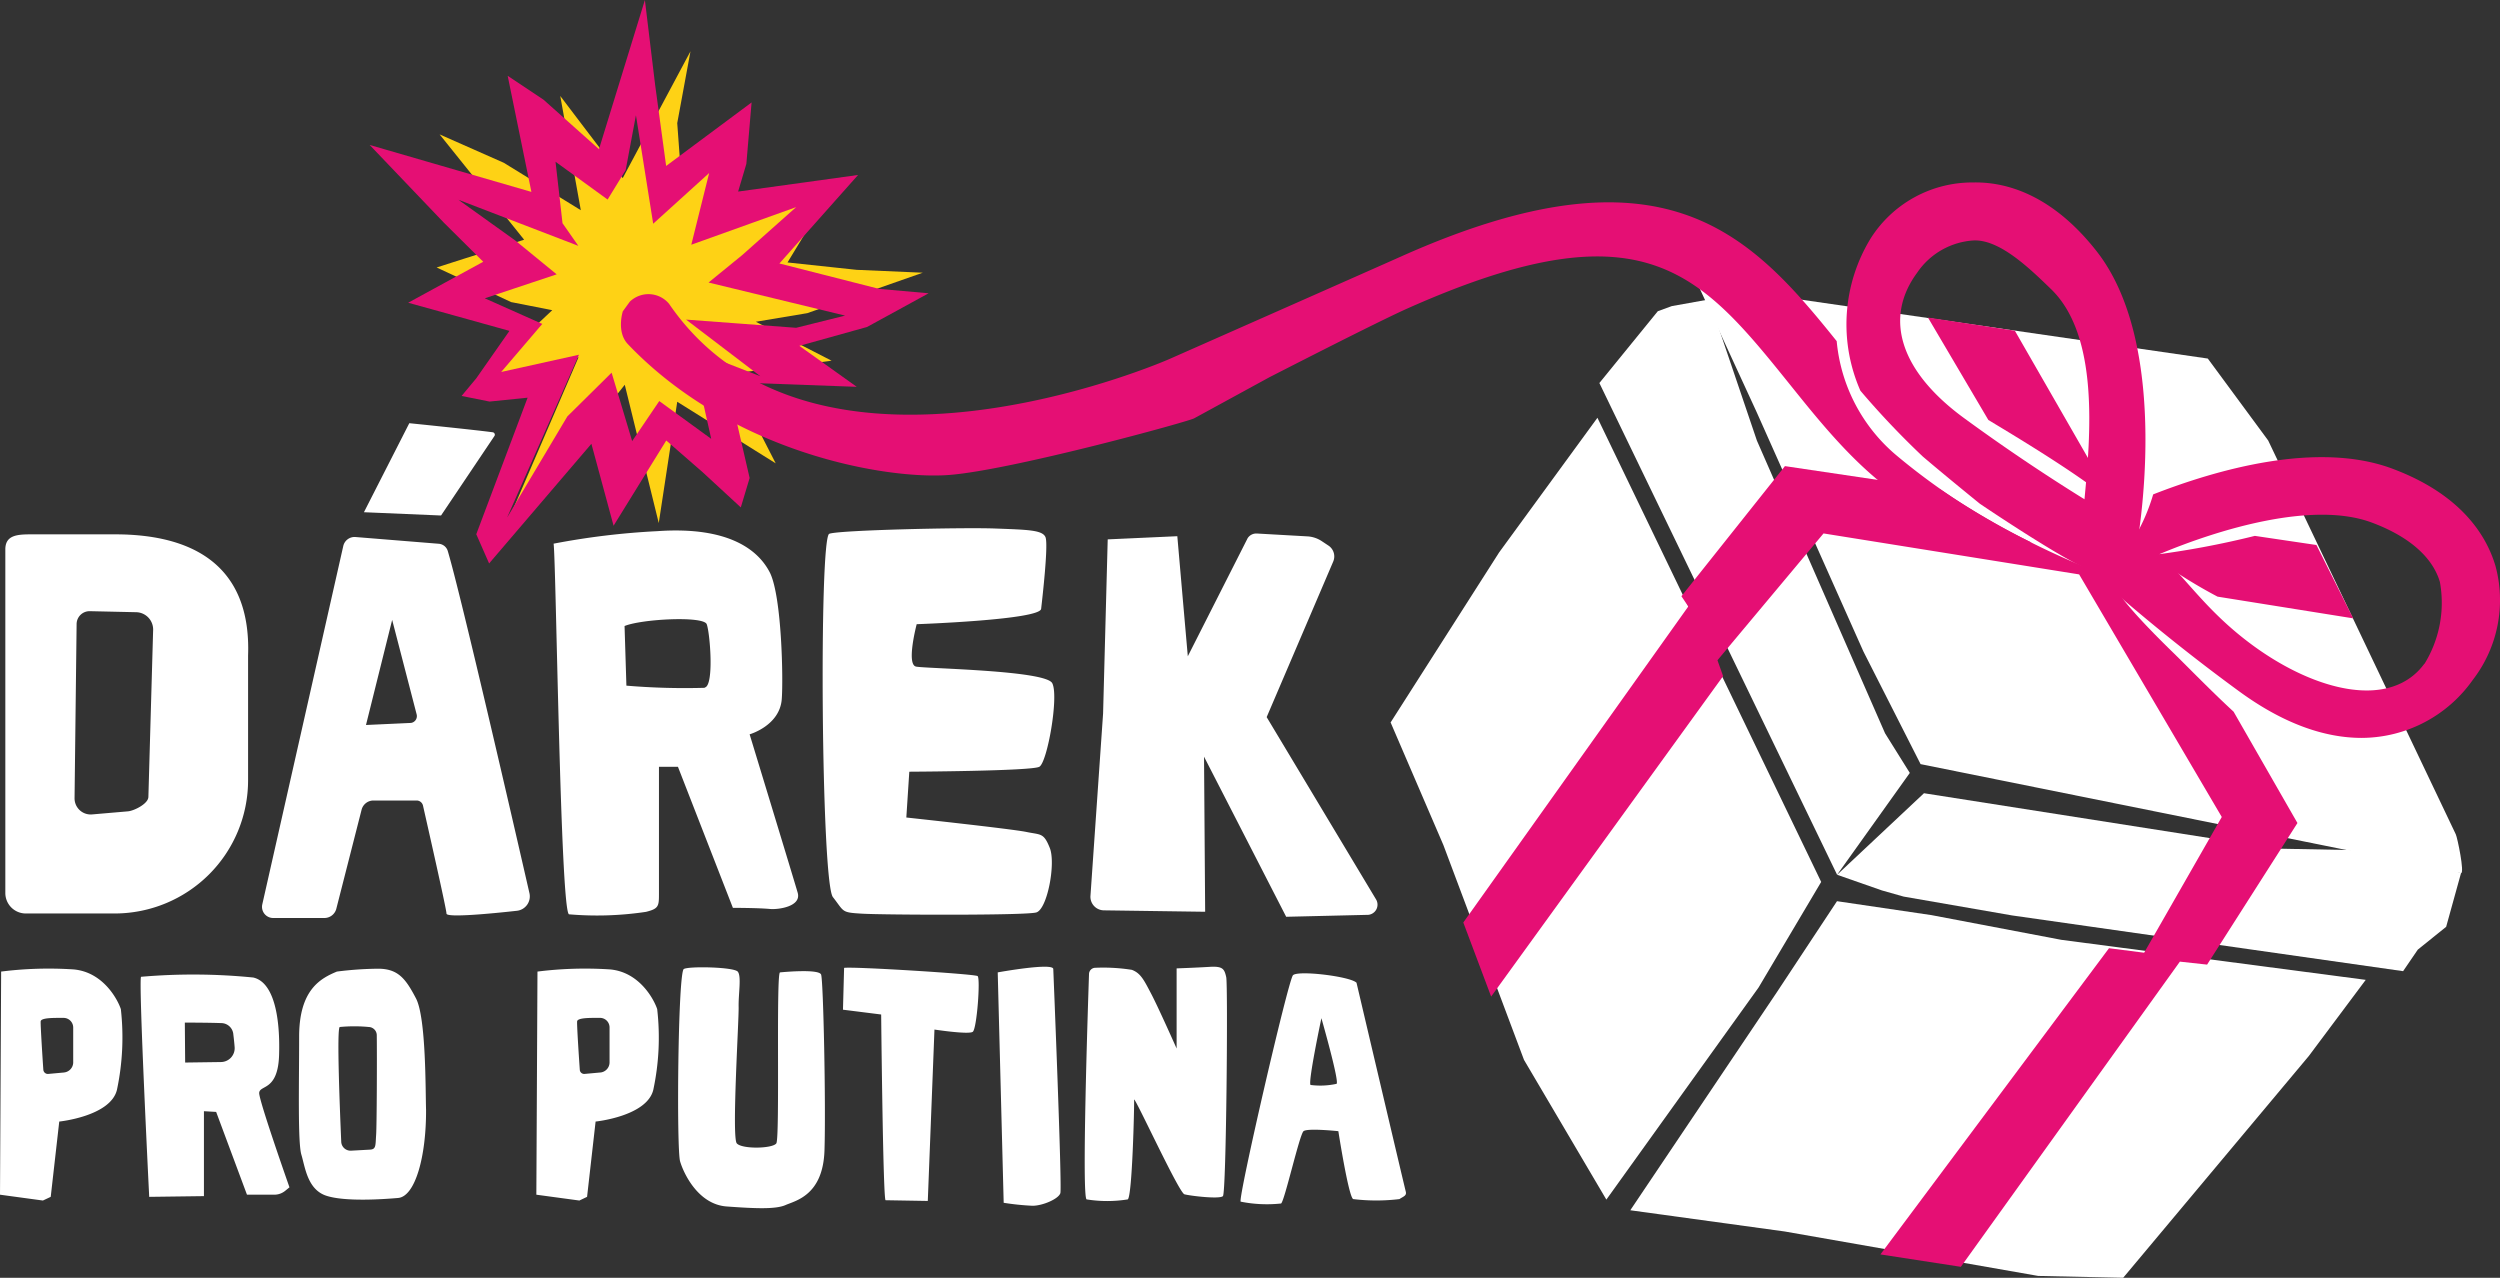
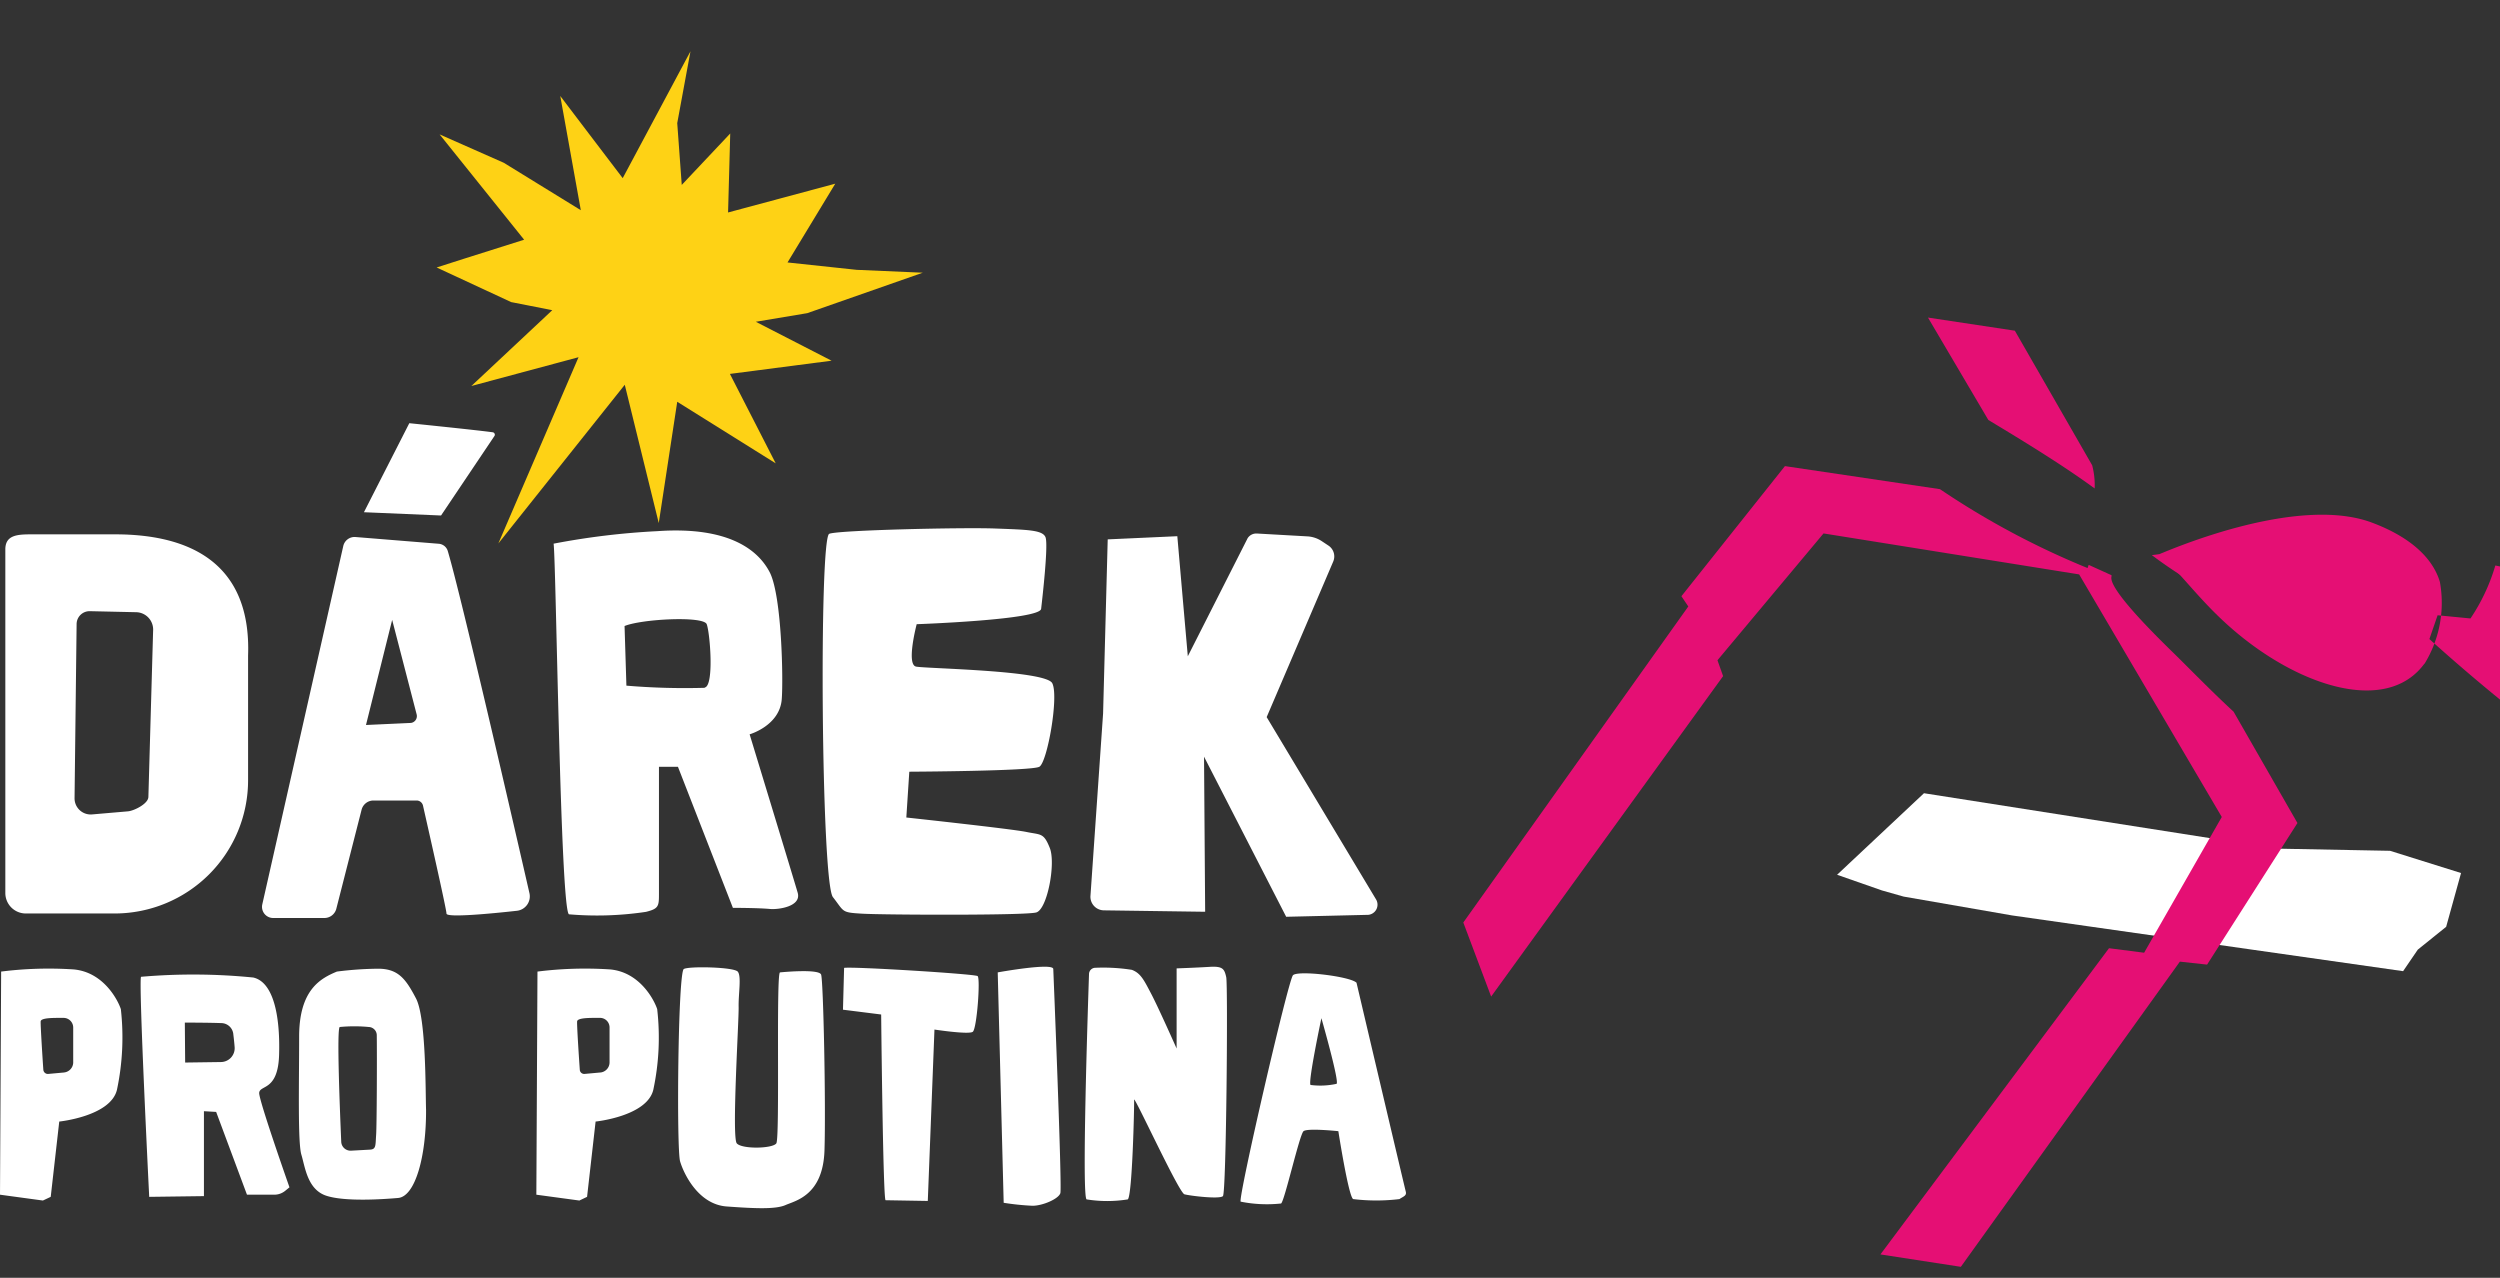
<svg xmlns="http://www.w3.org/2000/svg" width="180" height="92" viewBox="0 0 180 92">
  <rect x="0" y="0" width="180" height="92" fill="#333333" stroke="none" />
  <g fill-rule="nonzero" fill="none">
-     <path fill="#FFF" d="m120.368 22.04-1.006.368-4.207 5.17 17.116 35.405 5.235-7.332-1.782-2.854-9.227-21.073-3.446-10.164z" />
-     <path d="m122.253 20.498 4.236 9.197 7.675 17.209 4.118 8.113 38.913 7.848c.266 0-.26-2.552-.378-2.795L163.31 31.717l-4.348-5.901-36.708-5.318zM115.015 30.08l-7.076 9.691-7.815 12.244 3.8 8.829 5.804 15.467 5.93 10.061 5.826-8.12 5.131-7.148 4.51-7.605zM170.333 70.55l-21.922-2.883-9.345-1.778-6.802-1.003-4.333 6.557-10.55 15.696 11.112 1.527 18.255 3.201 6.121.133 13.361-15.961z" fill="#FFF" />
    <path fill="#FFF" d="m138.526 57.112-6.255 5.871 3.231 1.129 1.56.442 7.808 1.357 28.154 4.013 1.057-1.55 2.042-1.644 1.072-3.872-5.11-1.6-8.148-.156z" />
-     <path d="M179.664 40.715c-.644-2.146-2.44-5.104-7.393-6.963-5.413-2.035-12.68.06-17.242 1.844a13.74 13.74 0 0 1-1.79 3.814l-2.366-.23-.592 1.712a138.182 138.182 0 0 0 10.892 8.851c3.297 2.42 6.27 3.386 8.873 3.386a9.827 9.827 0 0 0 7.999-4.182 9.404 9.404 0 0 0 1.62-8.232zm-5.116 7.081c-2.425 3.29-7.779 2.021-12.355-1.335-3.37-2.471-4.835-4.927-6.729-6.557 4.252-1.785 11.09-3.88 15.343-2.265 2.647.996 4.331 2.471 4.864 4.256a8.377 8.377 0 0 1-1.108 5.901h-.015zM138.814 22.865l4.348 7.376c2.647 1.586 5.538 3.371 7.652 4.928a5.6 5.6 0 0 0-.177-1.668l-5.568-9.691-6.255-.945z" fill="#E50F74" />
+     <path d="M179.664 40.715a13.74 13.74 0 0 1-1.79 3.814l-2.366-.23-.592 1.712a138.182 138.182 0 0 0 10.892 8.851c3.297 2.42 6.27 3.386 8.873 3.386a9.827 9.827 0 0 0 7.999-4.182 9.404 9.404 0 0 0 1.62-8.232zm-5.116 7.081c-2.425 3.29-7.779 2.021-12.355-1.335-3.37-2.471-4.835-4.927-6.729-6.557 4.252-1.785 11.09-3.88 15.343-2.265 2.647.996 4.331 2.471 4.864 4.256a8.377 8.377 0 0 1-1.108 5.901h-.015zM138.814 22.865l4.348 7.376c2.647 1.586 5.538 3.371 7.652 4.928a5.6 5.6 0 0 0-.177-1.668l-5.568-9.691-6.255-.945z" fill="#E50F74" />
    <path d="M154.933 39.97a35.47 35.47 0 0 0 4.731 2.988l9.767 1.563-2.647-5.281-4.435-.657a63.125 63.125 0 0 1-7.416 1.387zM156.447 46.97c-5.477-5.333-4.243-5.385-4.435-5.562l-1.627-.737-.082.229a58.397 58.397 0 0 1-10.624-5.68l-11.164-1.66-7.453 9.368.496.737-16.2 22.755 2.004 5.333 16.702-23.072-.406-1.143 7.637-9.131 18.403 2.95 10.27 17.466-5.59 9.773-2.529-.324-16.458 22.046 5.79.893 15.77-21.973 1.96.214 6.505-10.194-4.598-8.017c-1.612-1.483-3.186-3.113-4.37-4.271z" fill="#E50F74" />
-     <path d="m153.232 42.626-2.551-1.476c-2.018-.737-8.133-4.883-8.133-4.883s-2.477-2.006-4.11-3.4a59.985 59.985 0 0 1-4.489-4.735 11.858 11.858 0 0 1 .74-10.968 8.649 8.649 0 0 1 3.173-2.971 8.674 8.674 0 0 1 4.22-1.056c2.263-.045 5.612.796 8.873 4.949 5.48 6.985 2.958 21.043 2.817 21.64l-.54 2.9zM142.208 17.31h-.074a5.308 5.308 0 0 0-4.103 2.331c-2.425 3.297-1.198 7.11 3.379 10.46a137.36 137.36 0 0 0 8.673 5.848c.435-4.58 1.072-11.801-2.426-15.15-1.5-1.453-3.6-3.489-5.449-3.489z" fill="#E50F74" />
    <path fill="#FED215" d="m49.714 3.695-.953 5.17.325 4.449 3.49-3.703-.155 5.687 7.718-2.073-3.438 5.672 4.976.531 4.762.207-8.318 2.913-3.704.62 5.456 2.803-7.32.951 3.298 6.44-7.09-4.434-1.331 8.734-2.447-9.958-9.102 11.425 5.774-13.41-7.718 2.074 5.826-5.459-2.958-.582-5.367-2.493 1.959-.627 4.34-1.372-6.085-7.583 4.62 2.043 5.546 3.415-1.479-8.224 1.864 2.456 2.632 3.46z" />
-     <path d="m34.291 38.465 3.697-9.832-2.743.28-2.01-.405 1.056-1.269 2.389-3.415L32.9 22.77l-3.512-.973 5.405-2.95-2.831-2.81-5.346-5.6 11.645 3.38-1.708-8.358 2.58 1.719 3.993 3.562L46.432 0l.739 6.122.791 5.827 6.152-4.573-.377 4.425-.592 1.992 8.636-1.195-5.664 6.373 7.187 1.83 3.556.316-4.436 2.427-4.872 1.357 4.133 2.95-9.302-.339 1.59 6.904-.636 2.117-2.75-2.537-2.617-2.28-3.793 6.137-1.597-5.9-7.364 8.615-.925-2.103zm7.394-12.922L36.509 37.27l4.34-7.288 3.187-3.15 1.479 4.928 1.952-2.884 3.741 2.722-1.442-6.447 4.983 1.94-5.353-4.08 7.926.59 3.527-.877-9.833-2.382 2.425-1.977 3.881-3.452-7.548 2.707 1.286-5.163-4.03 3.651-1.242-7.811-.739 3.946-1.301 2.124-3.749-2.721.503 4.425 1.139 1.63-8.636-3.319 4.118 2.95 2.958 2.42-5.176 1.726 4.14 1.844-2.957 3.459 5.597-1.24z" fill="#E50F74" />
-     <path d="M136.596 32.83a12.191 12.191 0 0 1-4.354-8.268c-6.27-7.811-12.518-14.523-31.386-6.085-2.61 1.165-16.665 7.376-16.665 7.376S58.609 37.116 48.169 21.87a1.929 1.929 0 0 0-2.159-.568 1.93 1.93 0 0 0-.665.42l-.503.694s-.473 1.475.355 2.352c7.482 7.856 18.632 9.788 23.171 9.427 4.54-.362 17.301-3.865 17.62-4.08l5.404-2.95c.23-.117 7.586-3.894 9.848-4.912 17.819-7.966 21.442-2.213 28.54 6.557 3.46 4.271 6.388 7.266 11.386 9.331.11.044 4.28.855 5.109.922a46.873 46.873 0 0 1-9.679-6.233z" fill="#E50F74" />
    <path d="M8.303 38.473H2.218c-1.013 0-1.834.074-1.834 1.084v24.739a1.473 1.473 0 0 0 1.48 1.475H8.25a9.632 9.632 0 0 0 6.797-2.808 9.586 9.586 0 0 0 2.815-6.78v-8.977c.244-6.749-4.31-8.733-9.56-8.733zm2.38 18.904c0 .487-1.027 1.004-1.478 1.04l-2.58.222a1.162 1.162 0 0 1-1.257-1.173l.148-12.54a.935.935 0 0 1 .96-.921l3.335.074a1.25 1.25 0 0 1 1.213 1.335l-.34 11.963zM38.114 64.281c-1.05-4.588-4.939-21.5-5.878-24.62a.736.736 0 0 0-.643-.51l-6.004-.486a.837.837 0 0 0-.872.641l-5.834 25.816a.803.803 0 0 0 .784.974h3.697a.888.888 0 0 0 .843-.635l1.826-7.154a.885.885 0 0 1 .857-.671h3.106a.473.473 0 0 1 .458.36c.348 1.542 1.693 7.473 1.693 7.783 0 .31 3.246 0 5.043-.2a1.044 1.044 0 0 0 .924-1.298zm-8.54-12.23-3.223.148 1.885-7.567 1.76 6.793a.494.494 0 0 1-.422.627zM35.49 31.126c-1.236-.17-6.02-.656-6.02-.656l-3.267 6.41 5.552.236 3.83-5.702a.176.176 0 0 0 .034-.17.178.178 0 0 0-.13-.118zM90.512 38.414l3.638.206c.361.023.71.14 1.013.34l.488.324a.937.937 0 0 1 .34 1.15L91.2 51.632l7.874 13.122a.736.736 0 0 1-.554 1.114l-5.915.14L86.69 54.48l.081 11.167-7.32-.103a.98.98 0 0 1-.883-.646.97.97 0 0 1-.056-.38l.91-13.144.333-12.539 5.012-.228.385 4.425.37 4.22 4.31-8.505a.74.74 0 0 1 .68-.332zM59.703 38.436c-.74.34-.577 25.078.266 26.155.843 1.077.577 1.106 2.13 1.195 1.552.089 11.711.133 12.51-.089.798-.22 1.42-3.54.976-4.646-.444-1.107-.629-.93-1.686-1.151-1.058-.221-8.643-1.04-8.643-1.04l.214-3.297s8.784-.044 9.36-.354c.577-.31 1.42-5.09.932-6.019-.488-.93-9.08-1.047-9.804-1.195-.724-.147.044-3.053.044-3.053s8.873-.31 8.961-1.107c.09-.796.533-4.647.311-5.163-.222-.516-1.286-.531-3.638-.62-2.35-.088-11.356.118-11.933.384zM57.433 64.274c-.258-.9-3.46-11.403-3.46-11.403s2.174-.62 2.314-2.538c.111-1.475 0-7.294-.835-9.065-.799-1.615-2.913-3.393-8.133-3.024a53.699 53.699 0 0 0-7.46.9c.177 1.15.488 26.465 1.109 26.686 1.849.158 3.71.099 5.545-.177.887-.221.932-.398.932-1.239v-9.205h1.367l3.956 10.156s1.84 0 2.684.082c.577.051 2.27-.17 1.981-1.173zm-6.69-14.752a50.397 50.397 0 0 1-5.642-.155l-.133-4.293c1.234-.509 5.678-.737 5.915-.133.236.605.547 4.433-.14 4.559v.022zM8.702 72.66c-.214-.664-1.257-2.67-3.4-2.862a27.41 27.41 0 0 0-5.22.155L0 86.018l3.09.42.562-.265.614-5.421s3.697-.376 4.155-2.287a18.25 18.25 0 0 0 .281-5.805zM4.606 77.22l-1.131.103a.327.327 0 0 1-.355-.302c-.06-.863-.207-3.194-.192-3.475.015-.28.976-.258 1.663-.258a.696.696 0 0 1 .68.694v2.537a.737.737 0 0 1-.665.7zM18.661 78.716c0-.642 1.368-.089 1.435-2.803.081-2.906-.451-5.215-1.863-5.532a43.614 43.614 0 0 0-8.074-.052c-.207.045.584 15.844.584 15.844l3.94-.052v-6.114l.88.051 2.219 5.96h1.966c.296.001.581-.104.806-.295l.288-.236s-2.159-6.13-2.18-6.771zm-5.33-2.213-.023-2.876c.148 0 1.671 0 2.625.036a.88.88 0 0 1 .858.738c.037.31.081.679.103.996a.998.998 0 0 1-.99 1.07l-2.573.036zM29.959 71.9c-.74-1.416-1.28-2.153-2.743-2.153-.99.01-1.977.079-2.958.206-1.146.48-2.72 1.276-2.72 4.684 0 3.408-.104 7.627.162 8.505.266.877.429 2.5 1.79 2.95 1.36.45 4.162.25 5.175.162 1.235-.11 2.026-2.994 2.011-6.343-.044-1.365.007-6.602-.717-8.01zm-2.876 9.781c-.052.797 0 1.062-.43 1.092l-1.345.074a.677.677 0 0 1-.674-.378.669.669 0 0 1-.065-.264c-.089-2.065-.34-8.202-.104-8.261a11.054 11.054 0 0 1 2.093 0 .598.598 0 0 1 .57.612c.021 1.674 0 6.469-.045 7.125zM49.234 69.769c-.422.258-.532 12.952-.266 13.852.266.9 1.316 3.098 3.356 3.245 2.041.148 3.52.214 4.237-.103.717-.317 2.699-.693 2.802-3.939.104-3.245-.081-12.244-.244-12.657-.163-.413-2.662-.184-2.957-.155-.296.03 0 11.927-.267 12.31-.266.384-2.476.429-2.846 0-.37-.427.155-8.85.133-9.81-.022-.958.214-2.212-.06-2.551-.273-.34-3.54-.406-3.888-.192zM60.775 69.688l-.081 3.01 2.75.346s.133 13.372.318 13.372l3.039.052.48-12.34s2.463.376 2.758.162c.296-.213.562-3.857.348-4.012-.215-.155-9.02-.7-9.612-.59zM75.836 69.769s.643 15.718.51 16.138c-.133.42-1.28.908-2.004.908a18.53 18.53 0 0 1-2.077-.214l-.429-16.589s3.985-.723 4-.243zM78.867 69.68a.459.459 0 0 0-.458.45c-.089 2.626-.532 16.139-.17 16.227.98.157 1.978.157 2.957 0 .326-.184.48-6.8.459-7.176-.022-.377 3.223 6.697 3.623 6.808.399.11 2.528.368 2.772.132.244-.236.37-15.187.237-15.77-.133-.582-.237-.796-1.198-.737-.961.06-2.373.11-2.373.11v5.769s-1.331-2.995-1.834-3.946c-.503-.952-.74-1.476-1.39-1.719a13.21 13.21 0 0 0-2.625-.148zM101.218 85.804c-.081-.295-3.549-15.047-3.549-15.047-.45-.457-4.229-.914-4.576-.538-.348.376-3.978 16.116-3.764 16.3a9.584 9.584 0 0 0 2.906.133c.236-.103 1.33-4.97 1.62-5.207.287-.236 2.506 0 2.506 0s.739 4.758 1.072 4.89c1.105.133 2.222.133 3.327 0 .266-.184.532-.236.458-.53zm-4.99-7.767a5.49 5.49 0 0 1-1.864.081c-.214-.132.777-4.809.777-4.809s1.33 4.647 1.086 4.728zM47.319 72.66c-.214-.664-1.257-2.67-3.394-2.862a27.485 27.485 0 0 0-5.227.155l-.081 16.065 3.098.42.554-.265.614-5.421s3.697-.376 4.155-2.287c.407-1.907.502-3.867.28-5.805zm-4.096 4.559-1.131.103a.32.32 0 0 1-.317-.179.316.316 0 0 1-.03-.123c-.06-.863-.215-3.194-.193-3.475.022-.28.976-.258 1.663-.258a.688.688 0 0 1 .673.694v2.537a.736.736 0 0 1-.636.7h-.03z" fill="#FFF" />
  </g>
</svg>